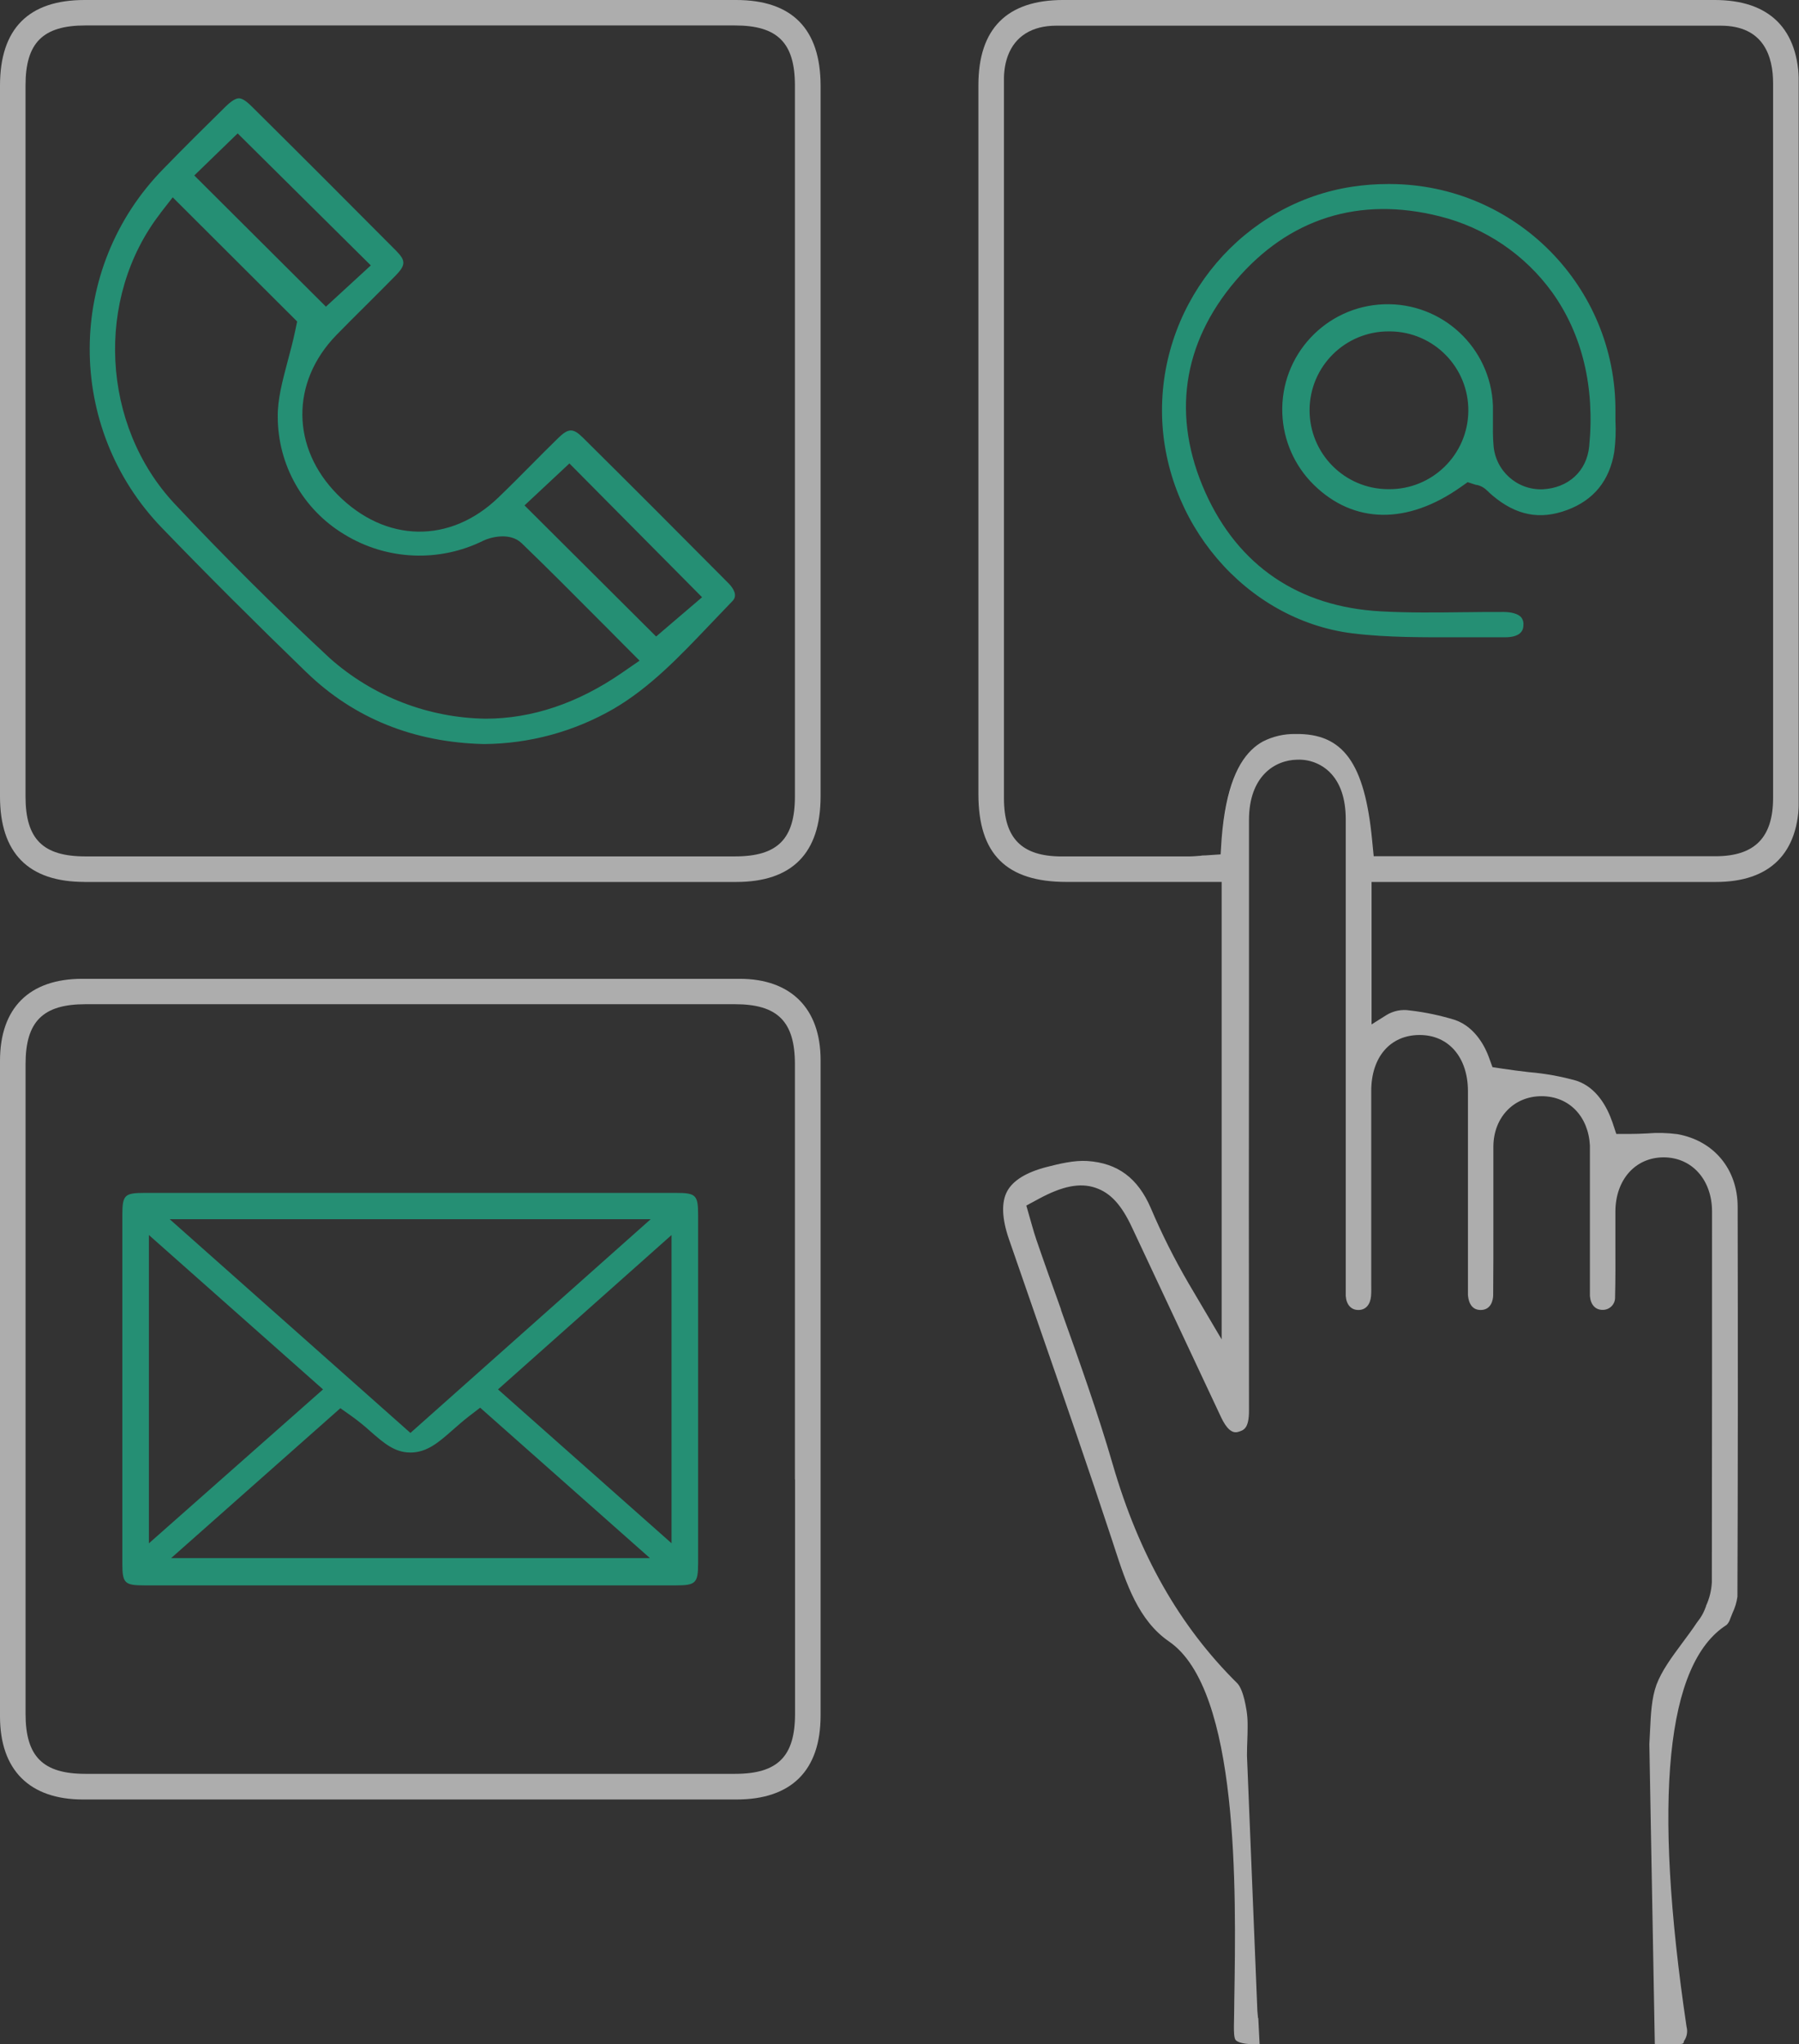
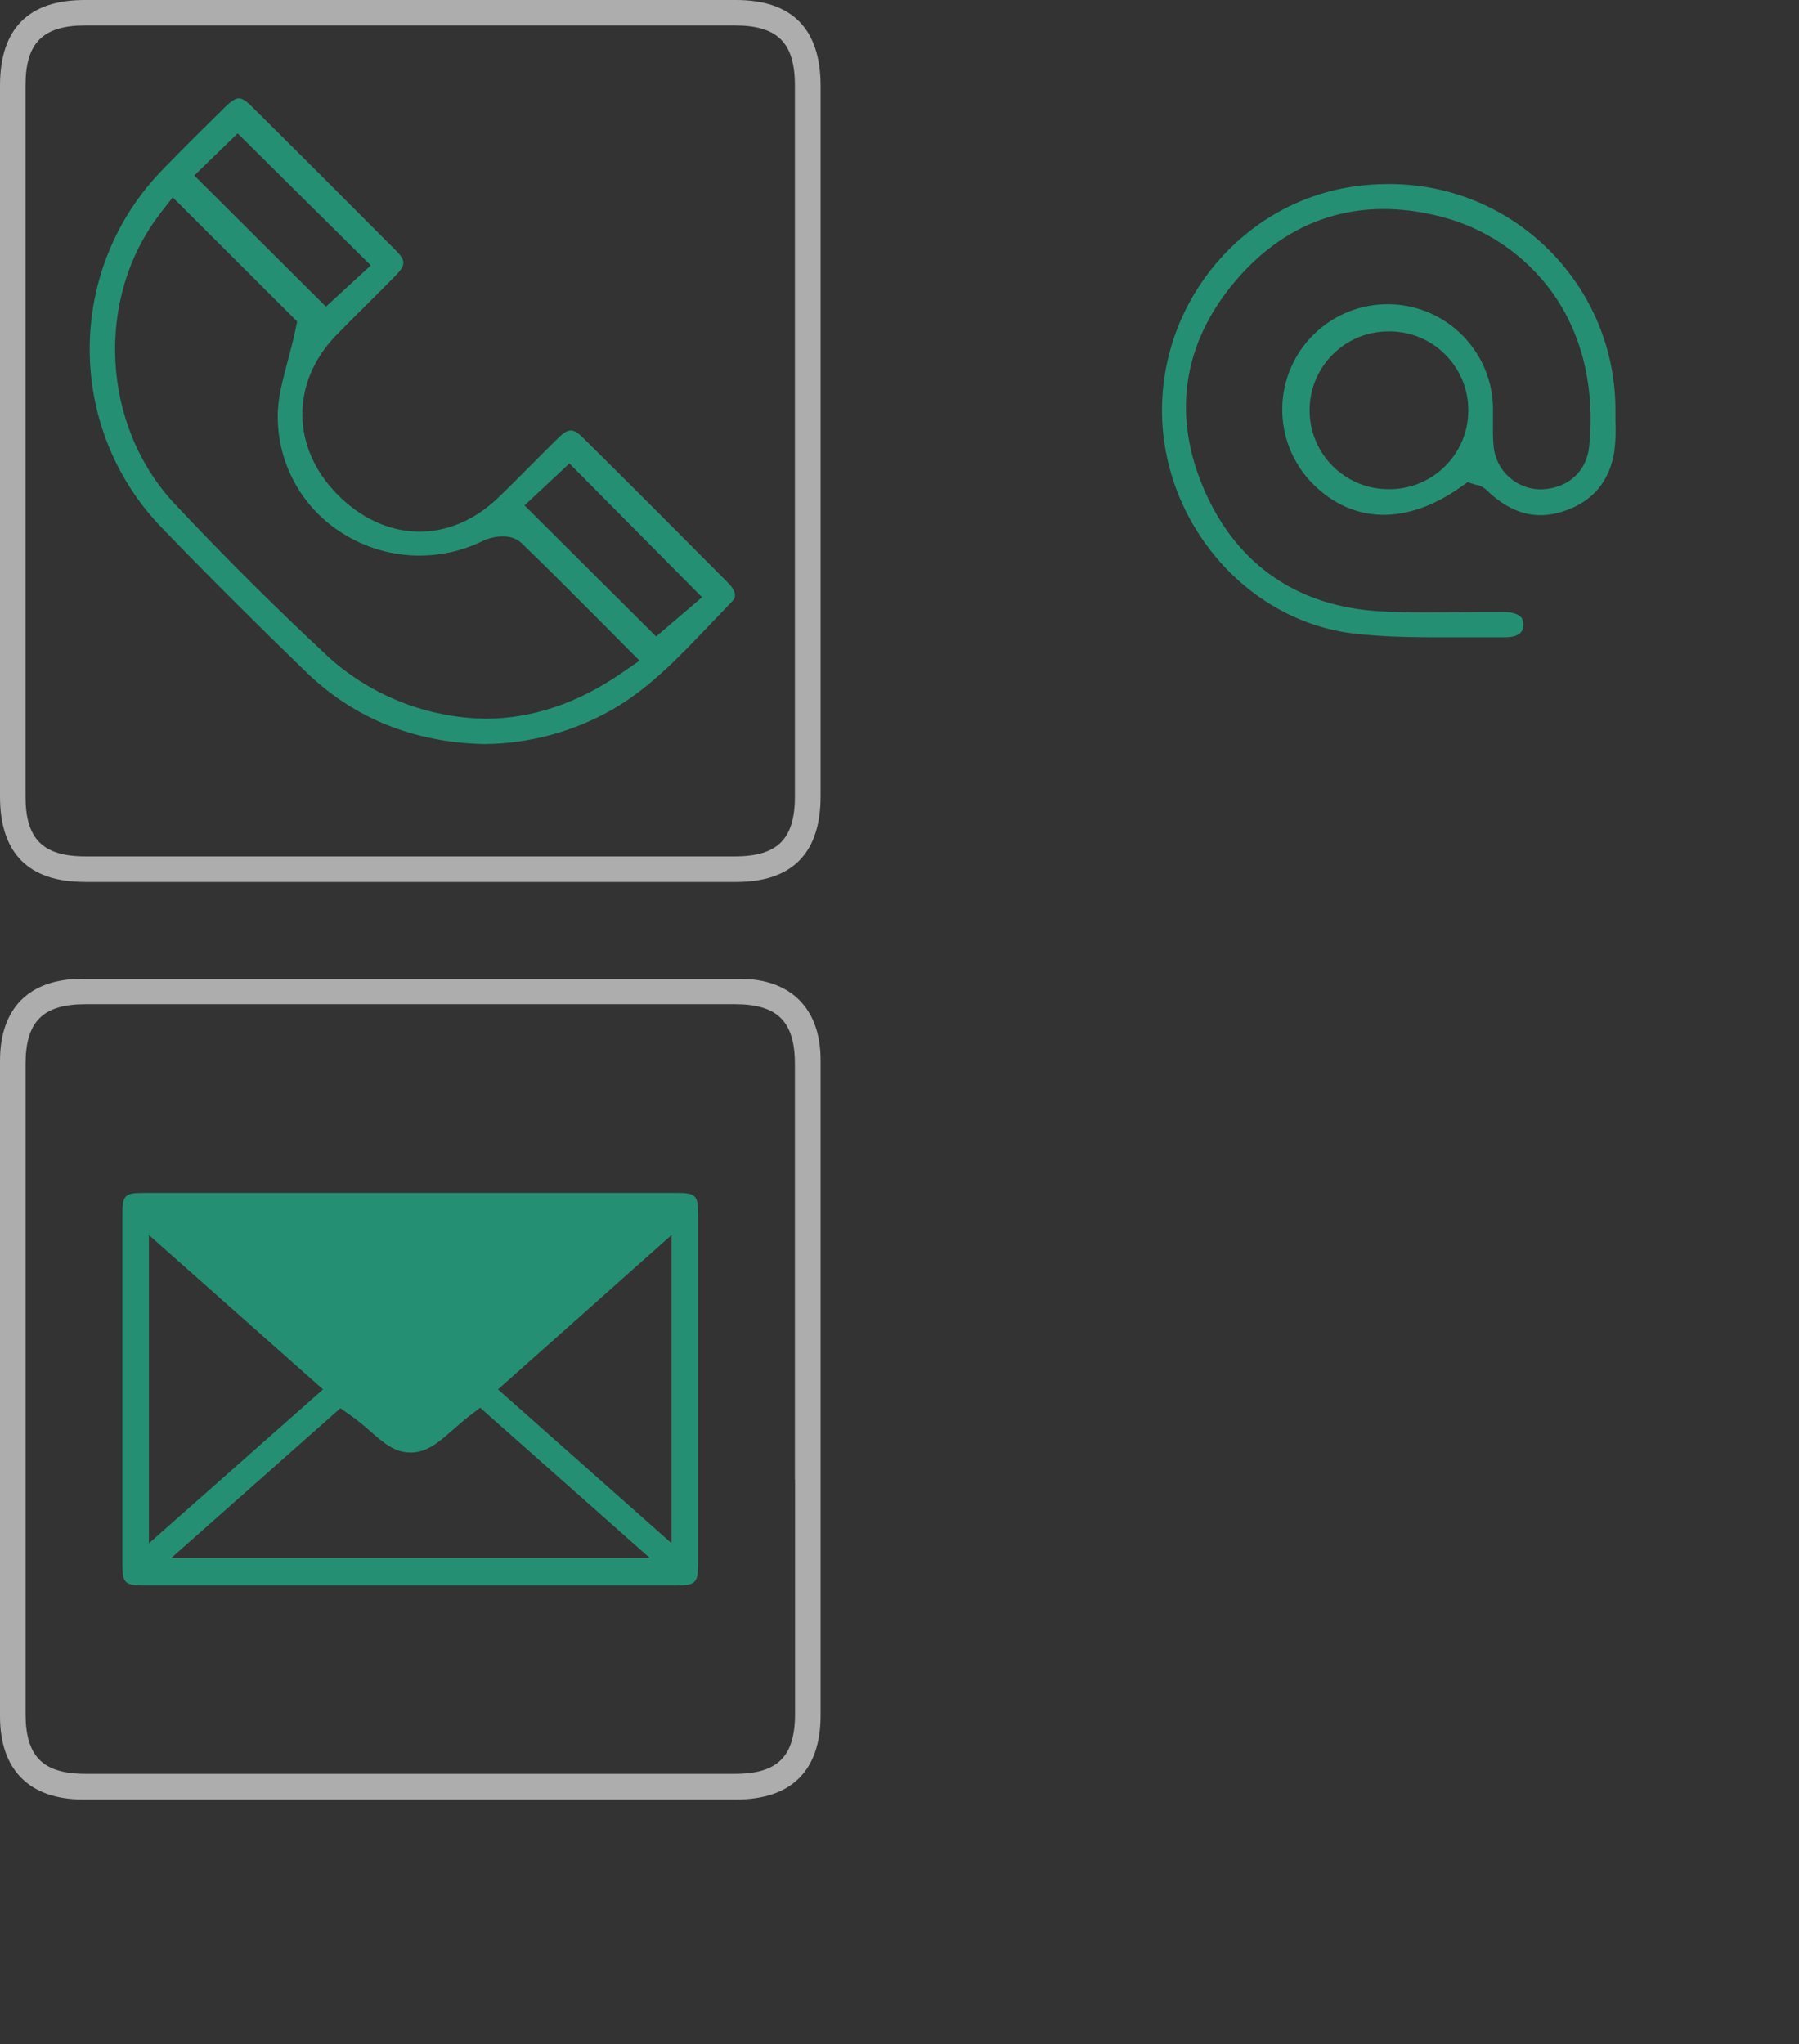
<svg xmlns="http://www.w3.org/2000/svg" id="a" width="454.55" height="516.43" viewBox="0 0 454.55 516.43">
  <rect x="0" y="0" width="454.55" height="516.43" fill="#333333" stroke="none" />
  <defs>
    <clipPath id="b">
      <rect y="0" width="454.5" height="516.4" fill="none" />
    </clipPath>
    <clipPath id="e">
      <rect y="0" width="454.5" height="516.4" fill="none" />
    </clipPath>
    <clipPath id="i">
      <rect y="0" width="207.3" height="222.8" fill="none" />
    </clipPath>
    <clipPath id="n">
      <rect y="247.26" width="207.31" height="207.35" fill="none" />
    </clipPath>
    <clipPath id="v">
-       <rect x="247.2" y="0" width="207.3" height="516.4" fill="none" />
-     </clipPath>
+       </clipPath>
    <clipPath id="aa">
-       <rect x="308.4" y="188.84" width="8.59" height="26.98" fill="none" />
-     </clipPath>
+       </clipPath>
  </defs>
  <g clip-path="url(#b)">
    <g id="c">
      <g id="d">
        <g clip-path="url(#e)">
          <g id="f">
            <g id="g" opacity=".6">
              <g id="h">
                <g clip-path="url(#i)">
                  <g id="j">
                    <path id="k" d="M21.36,222.81H186c14.16,0,21.33-7.28,21.34-21.61,0-21.07,0-42.13,0-63.19V21.6c-.04-14.32-7.23-21.6-21.34-21.6H21.35C7.19,0,0,7.28,0,21.61V201.21c0,14.32,7.18,21.58,21.35,21.59M6.45,86.56V21.56c0-10.75,4.38-15.13,15.11-15.13H185.71c10.75,0,15.13,4.38,15.14,15.12V201.22c0,10.75-4.39,15.13-15.13,15.13H21.57c-10.74,0-15.12-4.38-15.12-15.12,0-21.66,0-43.33,0-65v-49.67Z" fill="#fff" />
                  </g>
                </g>
              </g>
            </g>
            <g id="l" opacity=".6">
              <g id="m">
                <g clip-path="url(#n)">
                  <g id="o">
                    <path id="p" d="M186.83,247.27H20.83c-13.44,0-20.83,7.36-20.83,20.73v165.6c0,13.55,7.45,21,21,21H186.08c13.9,0,21.25-7.33,21.26-21.2,0-18.67,0-37.36,0-56.08v-50.9c0-19.54,0-39.08,0-58.62,0-13-7.47-20.52-20.46-20.53m14,126.47v59.26c0,10.74-4.39,15.12-15.14,15.12H21.57c-10.73,0-15.11-4.38-15.11-15.13,0-54.73,0-109.46,0-164.19,0-10.73,4.38-15.11,15.12-15.11H185.73c10.74,0,15.12,4.38,15.12,15.12v104.9l.03,.03Z" fill="#fff" />
                  </g>
                </g>
              </g>
            </g>
            <path id="q" d="M376.26,124.44l.09,.07,.71,.63c6,5.08,12,6.26,18.9,3.7,6.71-2.49,10.71-7.41,11.91-14.65,.34-2.63,.44-5.29,.3-7.94v-2.37c.15-31.55-25.3-57.24-56.85-57.39h-.67c-2.97,0-5.93,.22-8.87,.66-27.48,4.11-48.19,28.41-48.18,56.53,.01,28.12,21.12,52.94,48.1,56.32,8.92,1.1,18.28,1,27.32,1h11.2c4.64,0,4.69-2.37,4.7-3.14,.07-.73-.16-1.45-.64-2-.77-.79-2.36-1.25-4.35-1.26-3.25,0-6.59,0-9.82,.06h-.41c-6.82,.08-13.87,.17-20.87-.22-20.72-1.14-36-11.54-44.3-30.09-8.51-19.08-5.85-37.57,7.7-53.47,13.41-15.73,31.21-21.35,51.5-16.24,11.45,2.84,21.53,9.64,28.45,19.2,7.6,10.59,10.83,24,9.36,38.92-.62,6.26-5.24,10.52-11.76,10.85-6.5,.24-12-4.73-12.42-11.22-.18-2.1-.16-4.15-.14-6.12v-3.75c-.53-14.7-12.87-26.18-27.57-25.65-14.7,.53-26.18,12.87-25.65,27.57,.25,6.83,3.11,13.3,8,18.08,10.07,9.84,23.55,10.05,37,.58l1.83-1.29,2.14,.69h.2c.76,.17,1.48,.51,2.09,1l1,.9m-25.37-.82h-.15c-11.01-.04-19.89-9-19.85-20.01s9-19.89,20.01-19.85h.35c11.01,.1,19.85,9.1,19.75,20.11-.1,11.01-9.1,19.85-20.11,19.75h0" fill="#258f74" />
            <path id="r" d="M77.42,169.83c12,11.63,27.13,17.73,44.87,18.14,11.49-.08,22.76-3.14,32.71-8.88,9.23-5.37,16.78-13.33,24.09-21,2-2.09,4-4.2,6-6.27,1.47-1.48,0-3.42-1-4.45-12.62-12.72-25-25.11-36.82-36.82-2.47-2.44-3.64-2.42-6.28,.16-2.29,2.23-4.59,4.55-6.81,6.79-2.68,2.7-5.45,5.49-8.27,8.2-12.21,11.75-28.54,11.45-40.63-.75-11.73-11.83-11.85-28.4-.31-40.28,2.49-2.56,5.06-5.11,7.55-7.58s5-5,7.43-7.46c2.59-2.67,2.61-3.78,.13-6.29-12.14-12.22-24.41-24.49-36.53-36.5-1.37-1.36-2.39-2-3.19-2s-1.93,.68-3.42,2.15c-5,4.91-10.35,10.2-15.62,15.63-24.75,25.17-24.89,65.49-.32,90.83,11.37,11.79,23.62,24,36.41,36.38m66.46-52.75l33.52,33.8-11.61,9.92-33.25-33.12,11.34-10.6ZM60.05,33.7l33.64,33.35-11.34,10.42L49.09,44.33l10.96-10.63Zm-19.53,20.15l3.12-4,31.44,31.37-.5,2.39c-.55,2.62-1.23,5.16-1.89,7.62-1.32,5-2.58,9.66-2.51,14.09,.02,12.16,6.4,23.42,16.82,29.68,10.67,6.55,23.97,7.14,35.18,1.56,1.54-.75,6.6-2.25,9.63,.67,6.82,6.58,13.37,13.17,20.31,20.15l.36,.35,5.31,5.35,3.81,3.82-4.44,3.06c-11.14,7.7-22.74,11.6-34.47,11.6-14.53-.21-28.5-5.63-39.36-15.28-13.54-12.58-26.72-25.72-39.2-39-18.57-19.83-20.17-52-3.64-73.35" fill="#258f74" />
-             <path id="s" d="M170.75,301.36H36.54c-5.1,0-5.62,.53-5.63,5.63,0,29.33,0,58.63,0,87.88,0,5.11,.53,5.64,5.64,5.64H170.76c5.05,0,5.63-.58,5.63-5.64v-87.88c0-5.1-.53-5.63-5.64-5.63m-6.34,6.64l-60.71,54-60.83-54h121.54Zm-126.79,4l44,39-44,38.89v-77.89Zm66.05,54.95c4.23,0,7.15-2.56,10.84-5.81,1.21-1.07,2.46-2.16,3.81-3.22l3-2.3,42.9,38H43.24l42.76-37.87,2.91,2.06c1.62,1.17,3.18,2.43,4.66,3.77,3.43,3,6.13,5.33,10,5.36m66.1,22.92l-43.84-38.86,43.85-39v77.86Z" fill="#258f74" />
+             <path id="s" d="M170.75,301.36H36.54c-5.1,0-5.62,.53-5.63,5.63,0,29.33,0,58.63,0,87.88,0,5.11,.53,5.64,5.64,5.64H170.76c5.05,0,5.63-.58,5.63-5.64v-87.88c0-5.1-.53-5.63-5.64-5.63m-6.34,6.64h121.54Zm-126.79,4l44,39-44,38.89v-77.89Zm66.05,54.95c4.23,0,7.15-2.56,10.84-5.81,1.21-1.07,2.46-2.16,3.81-3.22l3-2.3,42.9,38H43.24l42.76-37.87,2.91,2.06c1.62,1.17,3.18,2.43,4.66,3.77,3.43,3,6.13,5.33,10,5.36m66.1,22.92l-43.84-38.86,43.85-39v77.86Z" fill="#258f74" />
            <g id="t" opacity=".6">
              <g id="u">
                <g clip-path="url(#v)">
                  <g id="w">
                    <path id="x" d="M317.93,509.81h-.07l-.16-1.73-2.63-64.59c0-1.34,.05-2.69,.09-3.87s.07-2,.07-3v-1.15c0-1.09-.09-2.17-.25-3.25-.72-4.55-1.69-6.31-2.38-7-14.6-14.44-24.84-32.5-31.43-55.22-3.81-13.14-8.53-26.32-13.09-39.07v-.13c-2.06-5.76-4.2-11.71-6.22-17.6-.44-1.26-.79-2.52-1.11-3.63-.14-.5-.29-1-.43-1.5l-1-3.51,3.22-1.74c5.94-3.2,10.32-4.06,14.18-2.78s6.62,4.32,9.28,10c7.5,16,15.01,32,22.53,48,1.36,2.89,2.79,4.13,4.25,3.71s2.8-.82,2.8-5.39c-.05-34.46-.05-69.5,0-103.39v-45.82c0-11.11,6.58-15.15,12.18-15.23,3.04-.13,6,1,8.18,3.12,2.71,2.67,4.09,6.7,4.09,12v120.37c.16,2.2,1.36,3.53,3.19,3.53s3-1.31,3.2-3.51c.08-1.07,.06-2.2,.05-3.39v-48.43c0-8.58,4.8-14.12,12.19-14.14s12.22,5.68,12.24,14.12v51.44c.06,1.18,.49,3.91,3.2,3.91s3.16-2.6,3.18-3.72c.06-6.23,.05-12.58,.05-18.71v-18.94c.07-7.33,5.19-12.64,12.17-12.64s11.84,5.12,12.22,12.46v37.99c.17,2.21,1.36,3.53,3.19,3.53,1.7,.04,3.12-1.3,3.17-3v-.3c.11-4.33,.1-8.74,.08-13v-8.64c.07-8,5.08-13.59,12.19-13.59s12.22,5.64,12.23,13.67c0,29.79,0,61.76-.05,93.68-.11,2.06-.6,4.08-1.47,5.95v.1l-.34,.87c-.41,1.01-.96,1.96-1.64,2.82-.16,.21-.28,.37-.39,.53-1.17,1.76-2.44,3.46-3.66,5.1-2.67,3.6-5.18,7-6.5,10.54-1.22,3.33-1.42,7.4-1.62,11.7-.05,1.08-.1,2.18-.17,3.29l1.38,75.77h5.78c2.09,0,1.2-.4,1.78-1.07,.59-1,.76-2.19,.46-3.31-8.56-57.62-5.16-91.78,10.1-101.51,.43-.42,.74-.94,.91-1.51,.19-.51,.4-1,.61-1.54,.62-1.29,1.04-2.68,1.23-4.1,.12-30,.14-62.2,.06-98.46,0-9.52-6-16.73-15.21-18.38-2.58-.34-5.18-.4-7.77-.18-1.44,.07-2.92,.13-4.47,.13h-3.21l-1-3c-1.33-3.85-4-8.79-9.11-10.46-3.92-1.1-7.94-1.82-12-2.16-2.13-.25-4.3-.51-6.54-.86l-2.64-.4-.91-2.51c-.79-2.2-3.21-7.5-8.47-9.38-3.75-1.17-7.6-1.98-11.5-2.43-2.08-.34-4.22,.1-6,1.22l-3.67,2.31v-35.99h87c13.7,0,21-7.28,21-21,0-60.19,0-120.38,0-180.57-.06-13.9-7.41-21.24-21.32-21.24h-164.6c-14.21,0-21.42,7.24-21.42,21.52V200.65c0,15.11,7.07,22.15,22.25,22.15h39.21v115.57l-8.38-14.2c-3.57-6.13-6.76-12.47-9.53-19-3.28-7.58-8.37-11.35-16-11.87-3.31-.22-7.13,.7-10.39,1.54-5.1,1.33-8.43,3.39-9.9,6.12s-1.35,6.82,.43,12c2.55,7.38,5.11,14.76,7.67,22.14l.07,.2c6.12,17.62,12.44,35.83,18.37,53.85l.59,1.82c2.94,9,6,18.37,13.78,23.72,17.78,12.19,16.94,63.1,16.49,90.45,0,2.52-.08,4.8-.1,6.8,0,1.09,0,2.92,.44,3.43,.28,.32,1.28,1,4.44,1.06h1.61m-9.85-300.59l-3.88,.26c-.39,0-.79,0-1.18,.09-1,.08-2.07,.17-3.2,.17h-31.88c-10.09,0-14.6-4.55-14.6-14.67,0-42.37,0-84.74,0-127.11V19.53c0-.52,.05-1,.1-1.52,.09-.93,.26-1.86,.51-2.76,.12-.43,.26-.85,.41-1.25,1.84-4.84,6.06-7.5,12.14-7.51h167.98c10.93,.01,13.19,7.92,13.19,14.51V201.58c0,10-4.63,14.72-14.54,14.73h-86.37l-.4-4.07c-1.87-19.49-7.33-27-19.34-26.81-2.89-.06-5.75,.6-8.32,1.92-.49,.28-.96,.58-1.41,.91-.23,.17-.46,.35-.68,.54-4.05,3.41-7.24,10.12-8.28,23.1l-.25,3.94Z" fill="#fff" />
                  </g>
                </g>
              </g>
            </g>
            <g id="y" opacity=".75">
              <g id="z">
                <g clip-path="url(#aa)">
                  <g id="ab">
                    <path id="ac" d="M317,188.84c-4.05,3.41-7.24,10.12-8.28,23.1l-.3,3.88,.3-3.88c1-13,4.23-19.69,8.28-23.1" fill="#fff" />
                  </g>
                </g>
              </g>
            </g>
            <path id="ad" d="M253.76,18c.1-.94,.27-1.86,.52-2.77-.25,.91-.42,1.83-.52,2.77" fill="#171615" />
-             <path id="ae" d="M319.07,187.4c-.49,.27-.96,.57-1.41,.9,.45-.33,.92-.63,1.41-.9" fill="#171615" />
            <path id="af" d="M330.23,182l-.86-.06,.86,.06" fill="#797878" />
          </g>
        </g>
      </g>
    </g>
  </g>
</svg>